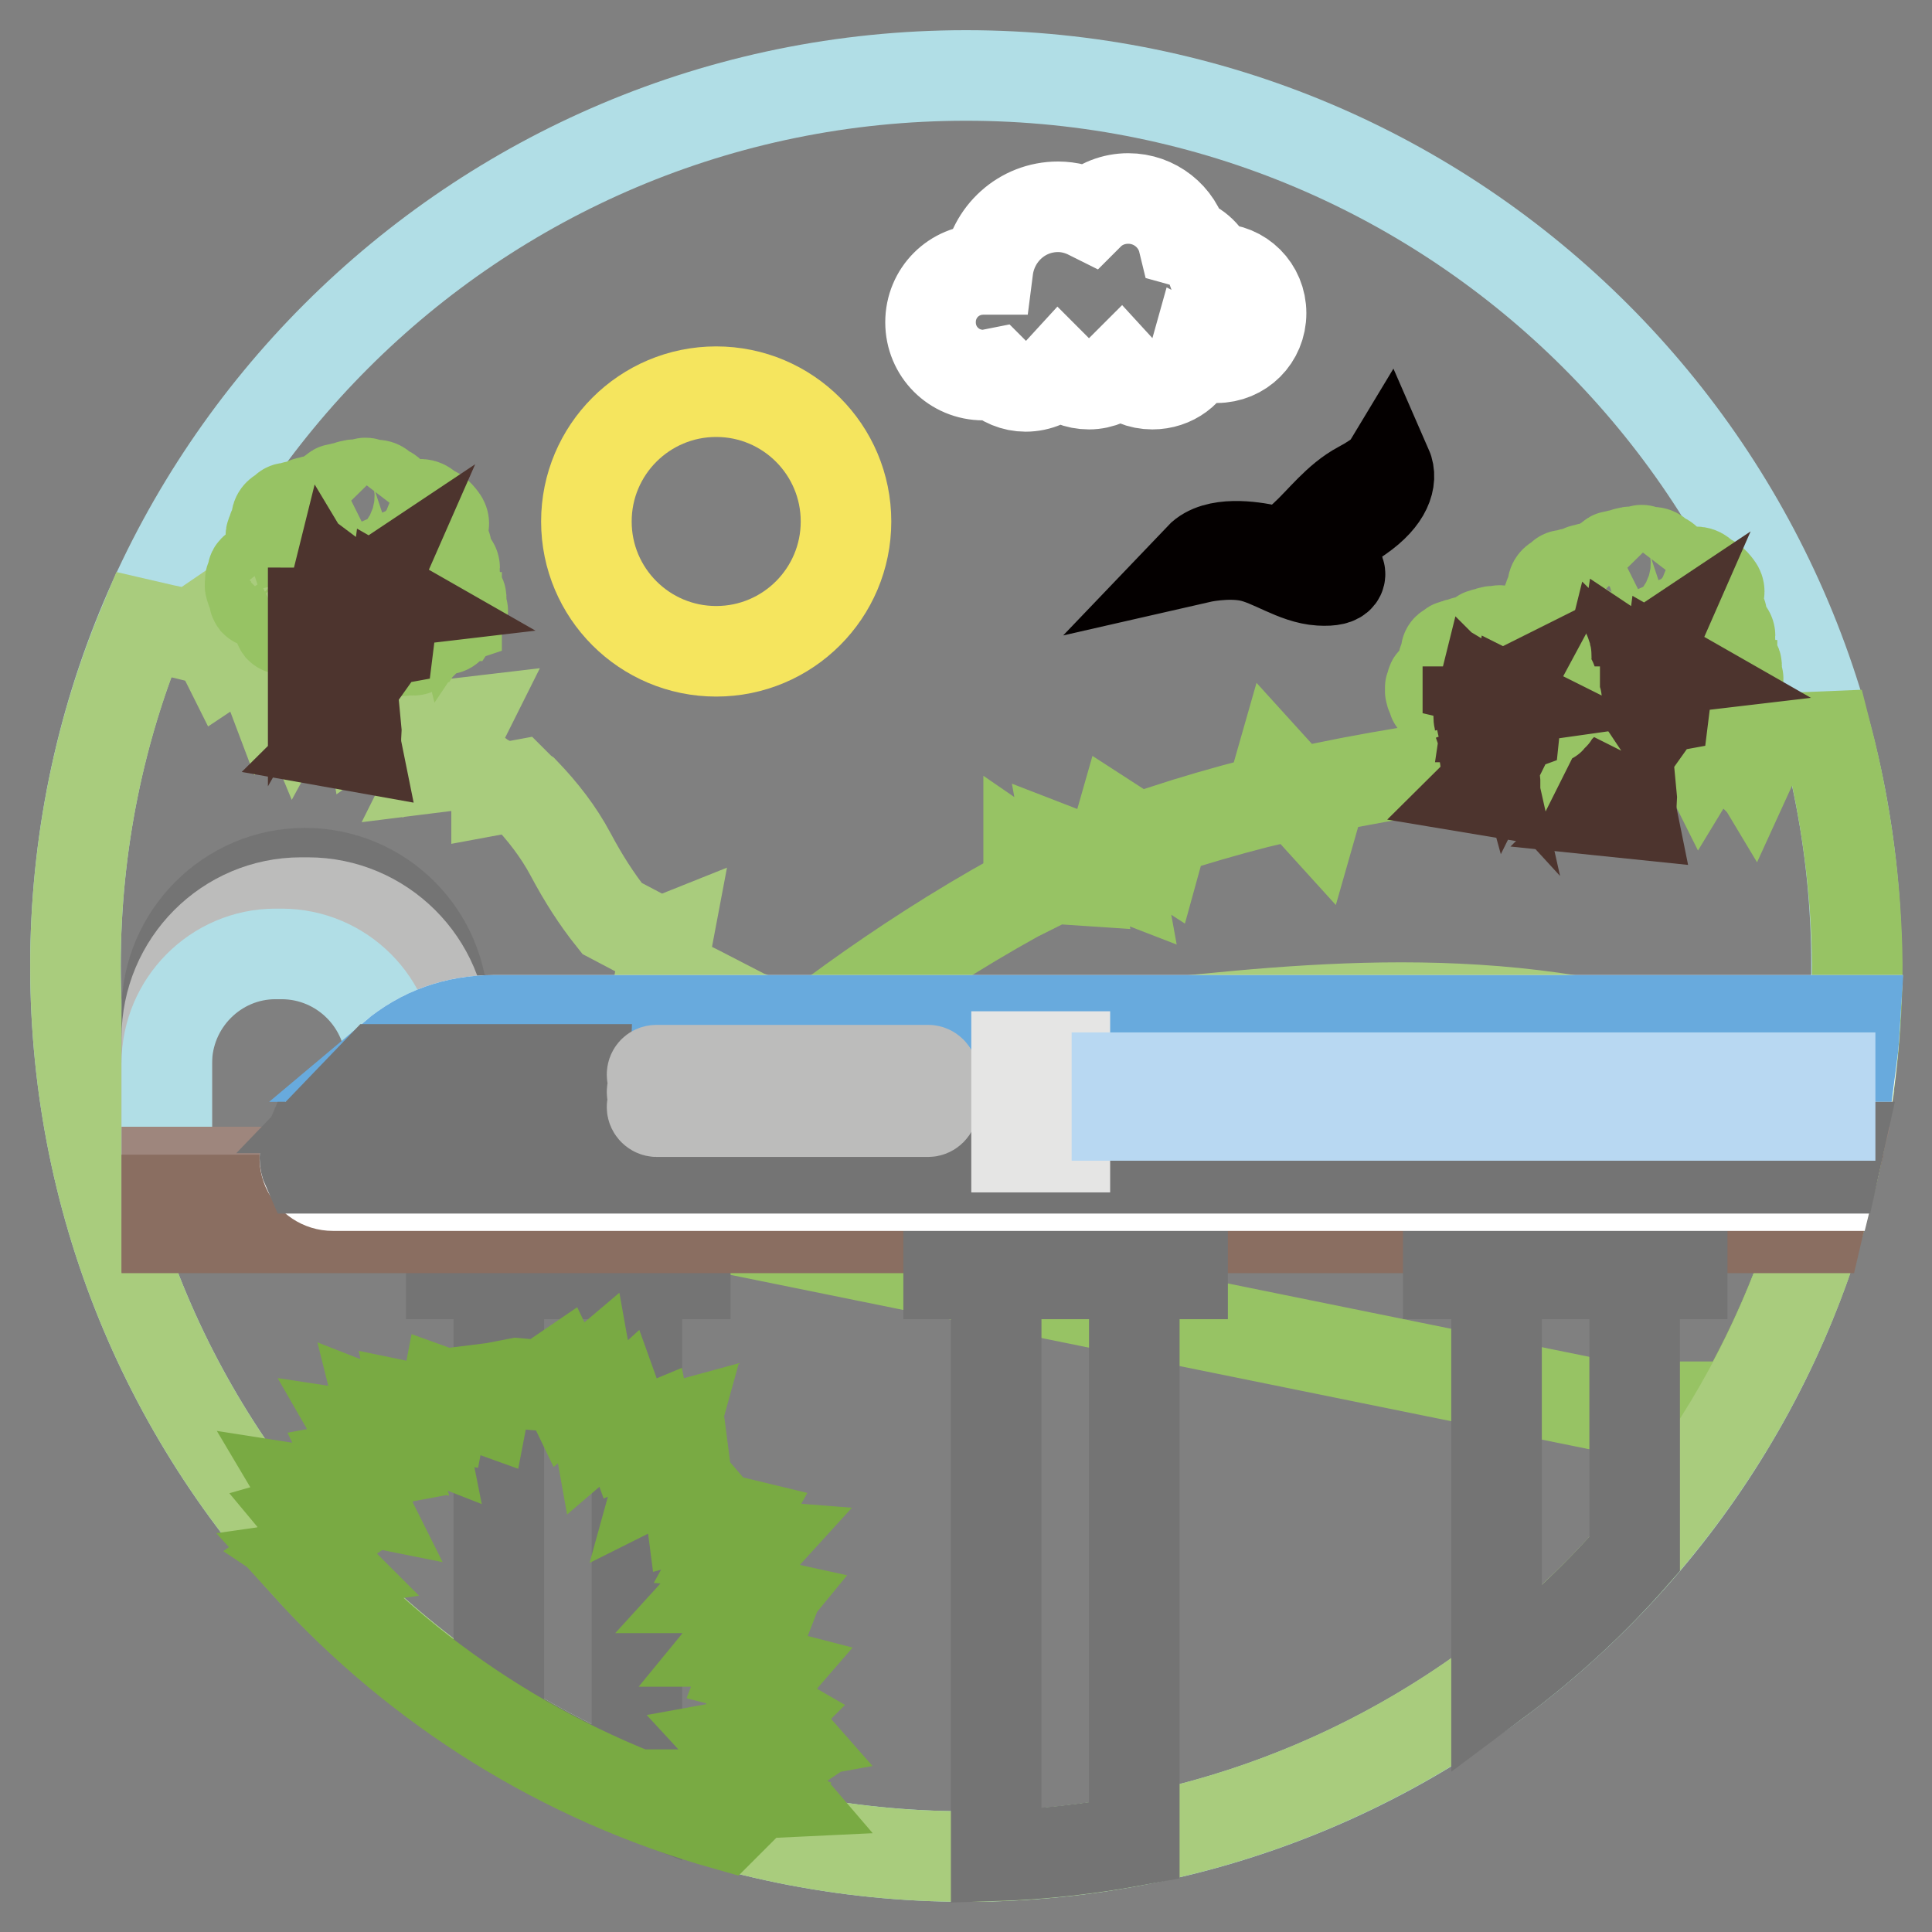
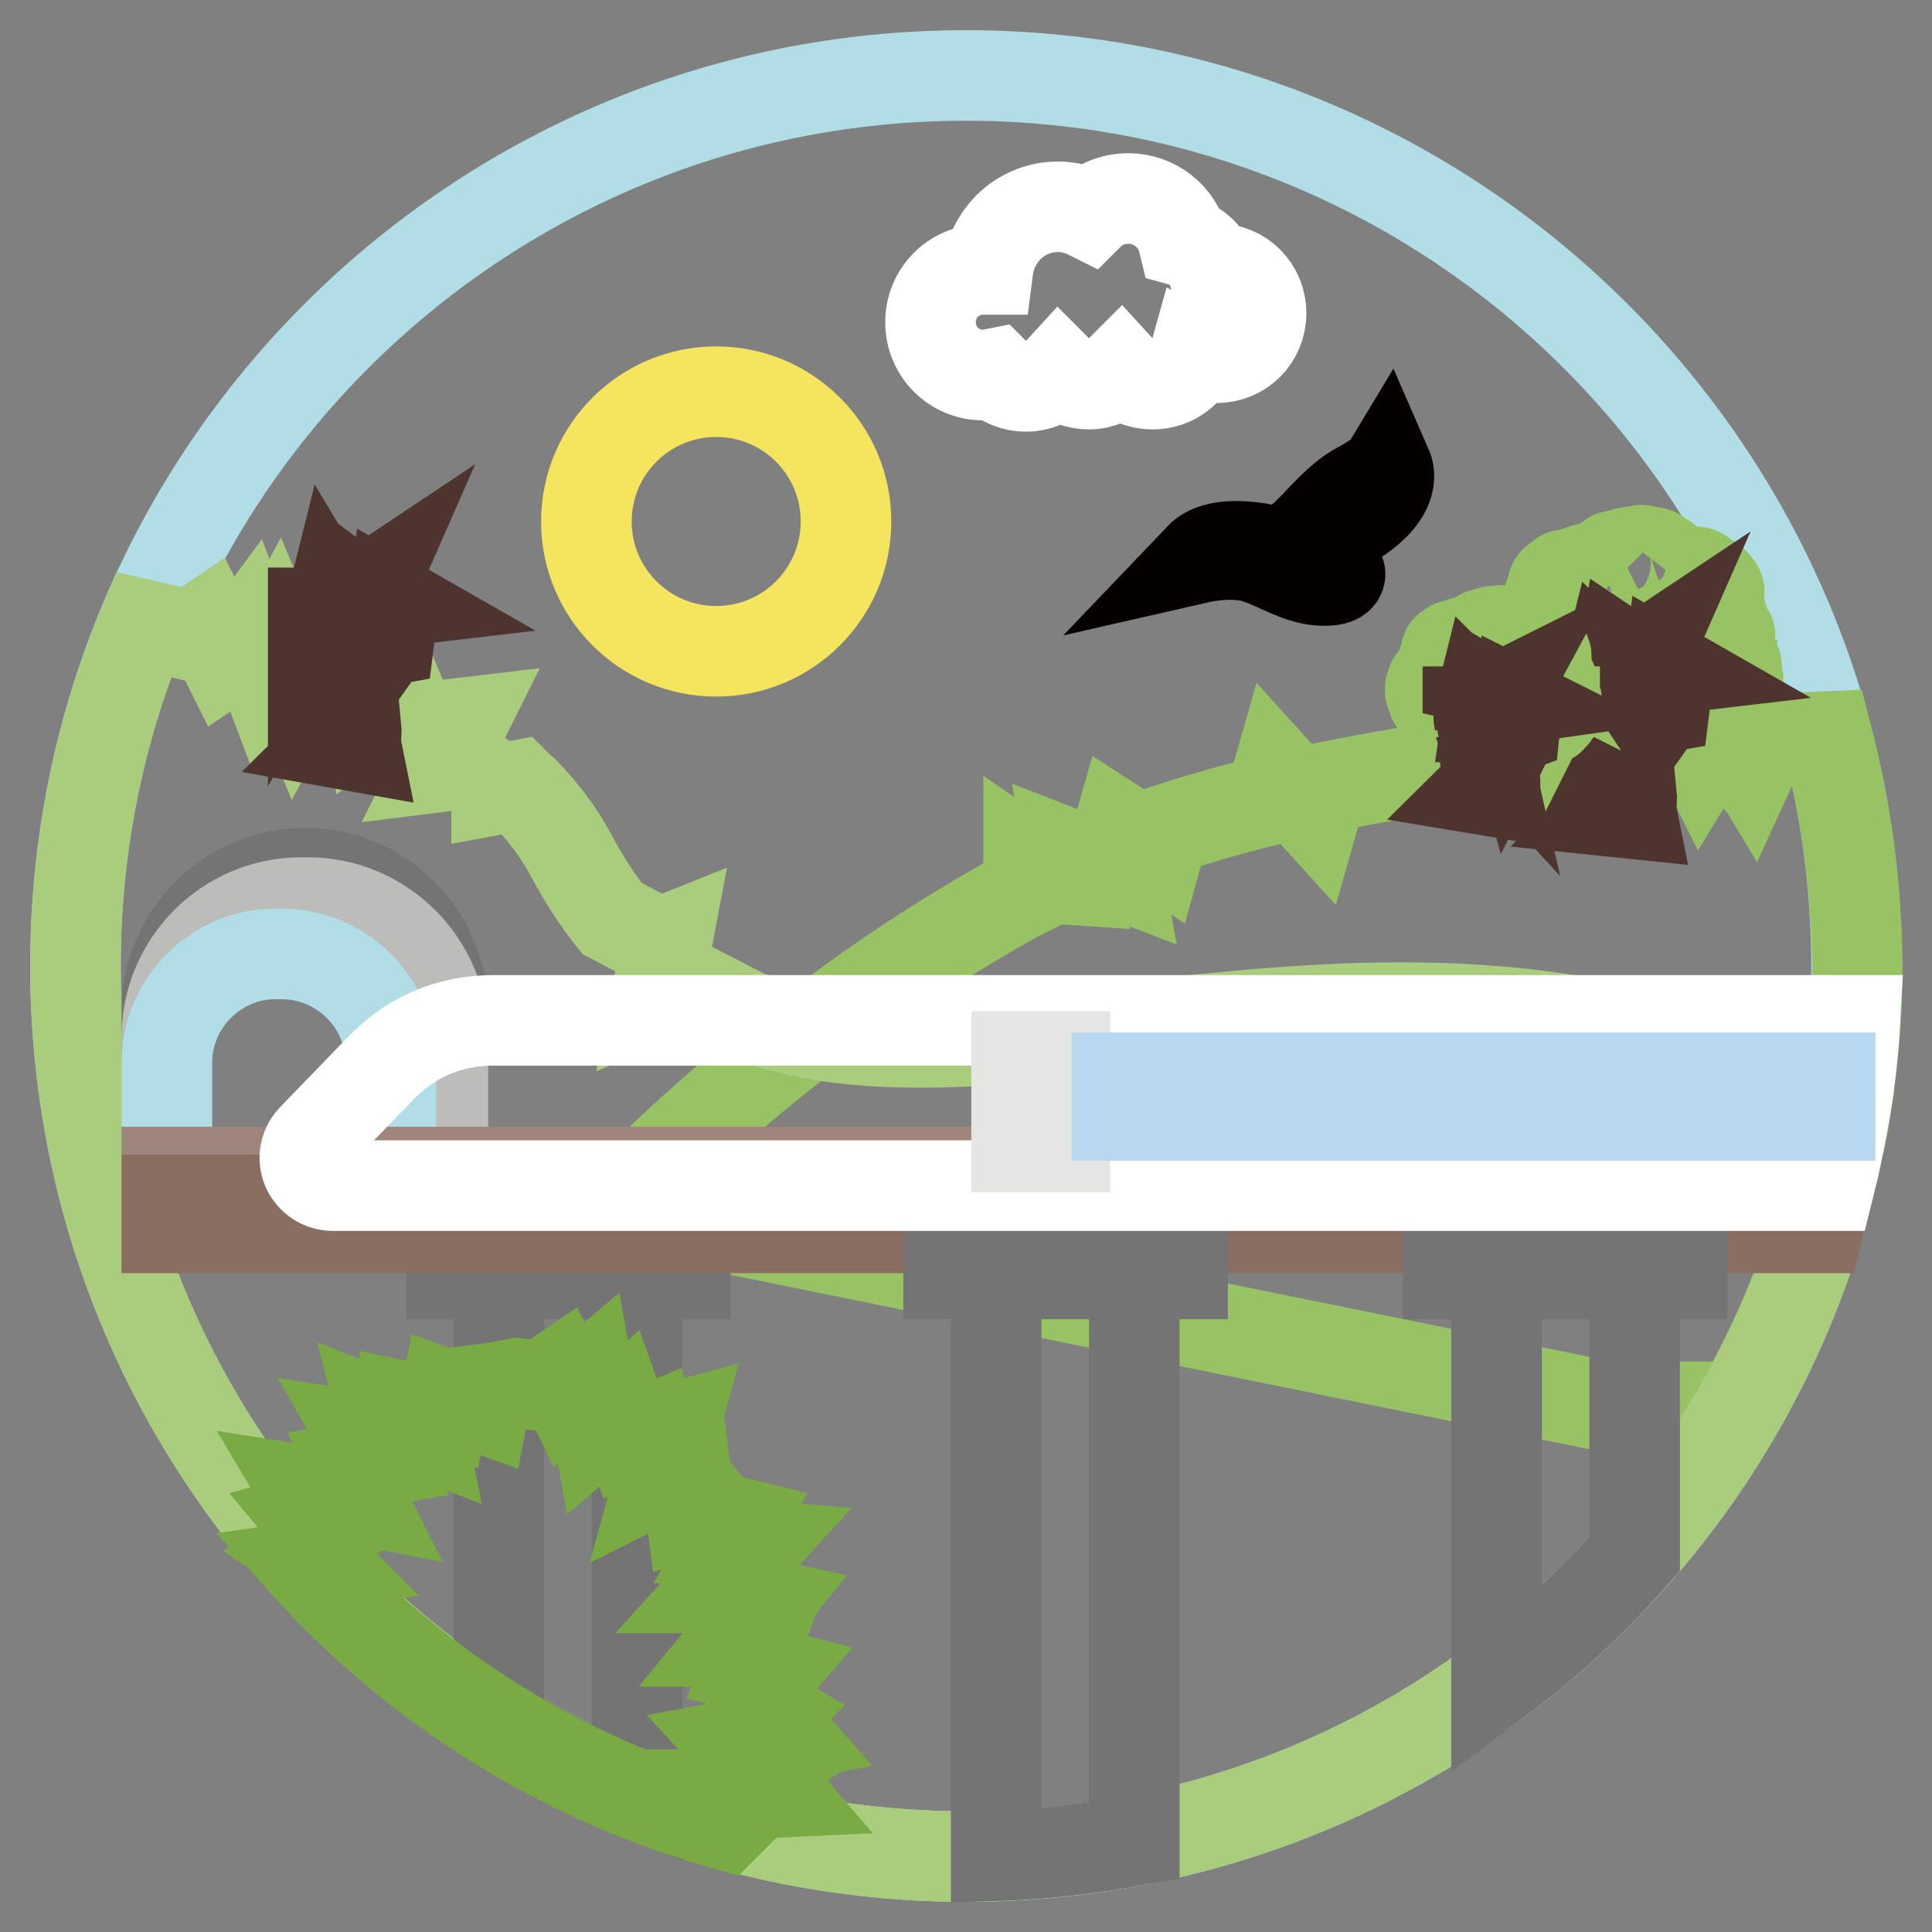
<svg xmlns="http://www.w3.org/2000/svg" version="1.1" x="0px" y="0px" viewBox="0 0 256 256" enable-background="new 0 0 256 256" xml:space="preserve">
  <rect x="0" y="0" width="256" height="256" fill="#808080" stroke="none" />
  <g>
    <path stroke-width="12" fill-opacity="0" stroke="#b1dee6" d="M128,10c65.2,0,118,52.8,118,118c0,65.2-52.8,118-118,118c-65.2,0-118-52.8-118-118C10,62.8,62.8,10,128,10 z" />
    <path stroke-width="12" fill-opacity="0" stroke="#f5e55e" d="M94.9,51.9c9.5,0,17.2,7.7,17.2,17.2c0,9.5-7.7,17.2-17.2,17.2c-9.5,0-17.2-7.7-17.2-17.2 C77.7,59.6,85.4,51.9,94.9,51.9z" />
    <path stroke-width="12" fill-opacity="0" stroke="#ffffff" d="M140.2,27.4c1.5,0,2.9,0.4,4.1,1c1.4-1.4,3.3-2.1,5.2-2.1c3.5,0,6.5,2.4,7.3,5.7c1.8,0.5,3.2,1.9,3.8,3.6 c0.2,0,0.4,0,0.6,0c3.3,0,5.9,2.6,5.9,5.9s-2.6,5.9-5.9,5.9c-1,0-2-0.3-2.8-0.7c-0.7,2.5-3,4.2-5.7,4.2c-1.6,0-3.1-0.6-4.2-1.8 c-1.1,1.1-2.6,1.8-4.2,1.8c-1.6,0-3-0.6-4-1.6c-1.1,1.2-2.7,1.9-4.4,1.9c-1.5,0-3-0.6-4.1-1.7c-0.5,0.1-1,0.2-1.5,0.2 c-3.9,0-7-3.1-7-7c0-3.9,3.1-7,7-7c0.2,0,0.4,0,0.6,0C131.5,31,135.4,27.4,140.2,27.4z" />
    <path stroke-width="12" fill-opacity="0" stroke="#040000" d="M159,73.9c0,0,3.5-0.8,6.5-0.2c3,0.6,6.1,3,9.4,3.2c3.3,0.2,2.6-1.1,2.6-1.1s-2.1,0.3-2.7-1.5 c-0.6-1.8,1.8-3.3,5.4-5.8c3.6-2.5,4.3-5,3.6-6.6c0,0-0.6,1-3.6,2.6c-3,1.6-5.1,4.5-7.4,6.6c-2.3,2.1-2.5,2.2-4.7,1.8 C165.9,72.4,161.1,71.7,159,73.9L159,73.9z" />
    <path stroke-width="12" fill-opacity="0" stroke="#97c364" d="M242.1,97.6c-2.3,0.1-5.2,0.2-8.4,0.3l-1.6,3.5l-1.5-2.5l-0.3-0.5l-1.2-2l-1-1.7l-0.7,3l-0.2-0.2l-1.7,2.8 l-0.1-0.2l-2.3-5.9l0-0.1l0,0l-0.1,1.4l-0.6,2.8l-5.1-2.5l0,0.1l-0.8,0.3l-0.7,2.8l-5.1-2.8l-0.3,1.3l-0.1,0.1l-0.5,0.2l-0.1,0 l-5.3,2.1c-9.4,1-19.4,2.5-29.2,4.5l-1,3.5l-4.9-5.4l-1,3.5l-1.7,0.4c-4.3,1.1-8.4,2.3-12.4,3.6l-0.8,2.9l-5.1-3.3l-0.8,2.8 l0.6,3.3l-6.2-2.4l0.6,3.3l-3-0.2l-3.2-2.2l0,3.8l-1.4,0.7l-0.2,0.1c-31.8,17.6-53.2,40.9-53.2,40.9l131.5,26.7h17.5 c9.9-17.3,15.6-37.3,15.6-58.6C246,117.5,244.6,107.3,242.1,97.6z" />
    <path stroke-width="12" fill-opacity="0" stroke="#a9cc7d" d="M19,82.8c1.7,0.4,3.6,0.8,5.5,1.2l0.8,0.2l2.2-1.5l2.4,4.8l0.9-0.6l2.2-3l1.7,4.5l1.8-3.3l2.9,7l1.8-3.3 l3.9,1.4l2.7-1.9l1.1,6.5l0.7-0.5l1.3,0.3l2.3-2.1l2.4,5.7l2.3-2.1l1.6-0.1l1.7-0.2l-2.9,5.8l3.2-0.4l2.4,1.8l0.5,0.3l0.4,0.2 l0.2,0.1l0.3,0.2l0.1,0.1l0.2,0.3l0.2,0.2v0.2l2.7-0.5l0,0l0.4,0.4l0.3,0.3l0.3,0.2c2.4,2.5,4.5,5.2,6.1,8.2c1.7,3.2,3.5,6,5.5,8.5 l5.7,3l0.6,0.3l1-0.4l-1.4,7.4l3.5-1.5l0.5,0.3l0.2,0.1l0.2,0.1L92,131l0.4,0.2l6.4,3.3c35.1,13.6,90.3-17.7,145.6,13.2 C235,203.4,186.5,246,128,246c-65.2,0-118-52.8-118-118C10,112,13.2,96.7,19,82.8z" />
    <path stroke-width="12" fill-opacity="0" stroke="#747474" d="M40.4,115.7c10.1,0,18.3,8.2,18.3,18.3v21.3H22.1V134C22.1,124,30.3,115.7,40.4,115.7z" />
    <path stroke-width="12" fill-opacity="0" stroke="#bcbcbb" d="M39.9,119.6h0.9c9.8,0,17.9,8,17.9,17.9v17.9H22.1v-17.9C22.1,127.6,30.1,119.6,39.9,119.6z" />
    <path stroke-width="12" fill-opacity="0" stroke="#b1dee6" d="M36.5,126.4h0.8c8,0,14.5,6.5,14.5,14.5v14.5H22.1v-14.5C22.1,132.9,28.6,126.4,36.5,126.4z" />
    <path stroke-width="12" fill-opacity="0" stroke="#747474" d="M59.8,162.6h31v6.2h-31V162.6z" />
    <path stroke-width="12" fill-opacity="0" stroke="#747474" d="M84.4,237.7v-68.9H66.1v59.7C71.9,232.1,78.1,235.2,84.4,237.7L84.4,237.7z" />
    <path stroke-width="12" fill-opacity="0" stroke="#9e867d" d="M22.1,155.3h220.7c-0.6,2.5-1.2,4.9-2,7.3H22.1V155.3z" />
    <path stroke-width="12" fill-opacity="0" stroke="#8a6e61" d="M22.1,159h219.8c-0.3,1.2-0.7,2.4-1,3.7H22.1V159z" />
    <path stroke-width="12" fill-opacity="0" stroke="#747474" d="M125.7,162.6h31v6.2h-31V162.6z" />
    <path stroke-width="12" fill-opacity="0" stroke="#747474" d="M150.3,243.9v-75.1H132v77.1C138.2,245.7,144.3,245,150.3,243.9L150.3,243.9z M191.9,162.6h31v6.2h-31 V162.6z M216.6,205.9v-37.1h-18.3v54C205,217.8,211.1,212.2,216.6,205.9L216.6,205.9z" />
    <path stroke-width="12" fill-opacity="0" stroke="#ffffff" d="M65.5,135.2h180.3c-0.4,7.4-1.6,14.7-3.4,21.9H44.1c-1.5,0-2.8-0.9-3.4-2.2c-0.6-1.4-0.3-2.9,0.7-4l8.9-9.2 C54.4,137.4,59.5,135.2,65.5,135.2z" />
-     <path stroke-width="12" fill-opacity="0" stroke="#68aadd" d="M245.4,140H52.1c3.8-3.2,8.3-4.8,13.4-4.8h180.3C245.7,136.8,245.6,138.5,245.4,140z" />
-     <path stroke-width="12" fill-opacity="0" stroke="#747474" d="M40.7,152h202.9c-0.2,0.9-0.4,1.9-0.6,2.8H40.7C40.3,153.9,40.3,152.9,40.7,152z M50.3,141.7h17.3l-3.5,5.1 H45.4L50.3,141.7z M77.5,141.7h-8.4l-3.5,5.1h11.7L77.5,141.7z" />
-     <path stroke-width="12" fill-opacity="0" stroke="#bcbcbb" d="M87,141.8H123c0.3,0,0.6,0.3,0.6,0.6v0c0,0.3-0.3,0.6-0.6,0.6H87c-0.3,0-0.6-0.3-0.6-0.6v0 C86.4,142.1,86.6,141.8,87,141.8z M87,144.1H123c0.3,0,0.6,0.3,0.6,0.6c0,0.3-0.3,0.6-0.6,0.6H87c-0.3,0-0.6-0.3-0.6-0.6 C86.4,144.3,86.6,144.1,87,144.1z M87,146.1H123c0.3,0,0.6,0.3,0.6,0.6v0c0,0.3-0.3,0.6-0.6,0.6H87c-0.3,0-0.6-0.3-0.6-0.6v0 C86.4,146.4,86.6,146.1,87,146.1z" />
    <path stroke-width="12" fill-opacity="0" stroke="#e5e5e4" d="M134.7,140h6.4v12h-6.4V140z" />
    <path stroke-width="12" fill-opacity="0" stroke="#b8d8f2" d="M148,142.8h9.5v5H148V142.8L148,142.8z M160.1,142.8h9.5v5h-9.5V142.8L160.1,142.8z M172.3,142.8h9.5v5 h-9.5V142.8z M184.4,142.8h9.5v5h-9.5V142.8z M196.6,142.8h9.5v5h-9.5V142.8z M208.7,142.8h9.5v5h-9.5V142.8L208.7,142.8z  M220.9,142.8h9.5v5h-9.5V142.8z M233,142.8h9.5v5H233V142.8L233,142.8z" />
    <path stroke-width="12" fill-opacity="0" stroke="#97c364" d="M225.4,91.9c0,0.2-0.1,0.3-0.2,0.4c0.3-0.3,0.5,0.1,0.5,0.1c0.5,0.1,0,0.4,0,0.4c-0.2,0.1-0.3-0.1-0.3-0.1 c-0.4,0.2-0.2,0.3-0.2,0.3c0.3-0.1,0.1,0.2,0.1,0.2l-0.2,0l-0.2,0.1l0,0.1l0.2,0l0,0.1l-0.2,0.1l0.1,0.2c0.2,0.3-0.6,0.5-0.6,0.5 c-0.1,1-1.1,0.6-1.3,0.5c-0.2,0.1-0.3,0.1-0.5,0.2c-0.5,0.1-0.9,0-1.3-0.3c-0.3,0.1-0.6,0-0.6,0c-0.3,0-0.2-0.4-0.2-0.4 c-0.3,0.5-0.6,0.1-0.6,0.1c-0.3-0.4,0.1-0.6,0.1-0.6c-0.2-0.2,0.1-0.4,0.1-0.4c-0.5-0.1-0.6-0.4-0.7-0.5c-0.2-0.1-0.3-0.1-0.5-0.2 c-0.4,0.2-0.9,0.3-1.3,0.4c-1.1,0.2-2.3-0.1-3.2-0.8c-0.7,0.1-1.4-0.1-1.4-0.1c-0.8,0.1-0.5-1.1-0.5-1.1c-0.4,0.9-1,0.6-1.3,0.4 c0.1,0.3-0.6,0.4-0.6,0.4c-0.1,1-1.1,0.6-1.3,0.5c-0.2,0.1-0.4,0.1-0.5,0.2c-0.5,0.1-0.9,0-1.3-0.3c-0.3,0.1-0.6,0-0.6,0 c-0.3,0-0.2-0.4-0.2-0.4c-0.2,0.5-0.6,0.1-0.6,0.1c-0.3-0.4,0.1-0.6,0.1-0.6c-0.2-0.2,0.1-0.4,0.1-0.4c-0.8-0.1-0.7-0.7-0.7-0.7 c-0.4-0.5,0-0.9,0-0.9c0,0-0.1-0.1-0.1-0.1c-0.4,0-0.9-0.1-1.2-0.3c-0.3,0.1-0.6,0-0.6,0c-0.3,0-0.2-0.4-0.2-0.4 c-0.2,0.5-0.6,0.1-0.6,0.1c-0.4-0.4,0.1-0.6,0.1-0.6c-0.2-0.2,0.1-0.4,0.1-0.4c-0.8-0.1-0.7-0.7-0.7-0.7c-0.4-0.5,0-0.9,0-0.9 c-0.3-0.3,0-0.5,0-0.5c-0.1-0.3,0.3-0.3,0.3-0.3c-0.4-0.8,0.3-0.9,0.3-0.9c0.1-0.4,0.5-0.2,0.5-0.2c0.2-0.5,0.8-0.1,0.8-0.1 c-0.2-0.4,0.4-0.4,0.4-0.4c0.1-0.1,0.2-0.1,0.3,0c0-0.1,0-0.1,0-0.1c-0.4-0.5,0-0.9,0-0.9c-0.3-0.3,0-0.5,0-0.5 c0-0.1,0-0.2,0.1-0.3c-0.4-0.8,0.2-1.5,0.2-1.5c-0.7-0.5,0-1.1,0-1.1c-0.2-0.7,0.7-0.6,0.7-0.6c-0.9-1.8,0.7-2,0.7-2 c0.3-0.9,1-0.3,1-0.3c0.4-0.9,1.7-0.2,1.7-0.2c-0.4-0.8,0.8-0.8,0.8-0.8c0.8-0.5,1.4,0.5,1.4,0.5c0.5-0.6,0.9-0.9,1.2-0.9 c-0.3-0.9,0.6-1,0.6-1c0.2-0.6,0.7-0.2,0.7-0.2c0.3-0.6,1.1-0.1,1.1-0.1c-0.3-0.5,0.6-0.5,0.6-0.5c0.5-0.3,0.9,0.3,0.9,0.3 c1-1.3,1.4-0.1,1.4-0.1c1.6-0.8,1.9,0.7,1.9,0.7c0.3-0.4,0.8,0,1.2,0.6c0.3,0.4,0.1,0.8-0.1,1c0.3,0.2,0.5,0.5,0.5,0.5 c1.3-1.7,1.9-0.1,1.9-0.1c2.2-1.1,2.5,0.9,2.5,0.9c0.4-0.6,1,0,1.6,0.8c0.6,0.8-0.3,1.5-0.3,1.5c0.6,0.5-0.3,0.9-0.3,0.9 c0.5,0.5,0,0.9-0.1,1c0.6-0.5,0.9,0.1,0.9,0.1c0.8,0.1,0,0.8,0,0.8c-0.3,0.1-0.5-0.2-0.5-0.2c-0.4,0.2-0.5,0.4-0.5,0.5 c1.1-0.2,1.2,0.8,1.2,0.8c0.3-0.4,0.7,0,1.1,0.6c0.4,0.6-0.2,1-0.2,1c0.4,0.4-0.2,0.6-0.2,0.6c0.3,0.3,0,0.6-0.1,0.7 c0.4-0.3,0.6,0.1,0.6,0.1c0.6,0.1,0,0.6,0,0.6c-0.2,0.1-0.3-0.1-0.3-0.1c-0.2,0.1-0.2,0.1-0.3,0.2c0.4,0.2,0.5,0.6,0.5,0.6 c0.2-0.3,0.6,0,0.9,0.4c0.3,0.4-0.1,0.8-0.1,0.8c0.3,0.3-0.2,0.5-0.2,0.5c0.3,0.2,0,0.5-0.1,0.5c0.3-0.3,0.5,0.1,0.5,0.1 c0.5,0.1,0,0.4,0,0.4c-0.2,0.1-0.3-0.1-0.3-0.1c-0.4,0.2-0.2,0.3-0.2,0.3c0.3-0.1,0.1,0.2,0.1,0.2l-0.2,0l-0.2,0.1l0,0.1l0.2,0 l0,0.1l-0.2,0.1l0.1,0.2c0.2,0.3-0.6,0.5-0.6,0.5c-0.1,1-1.1,0.6-1.3,0.5c-0.2,0.1-0.4,0.1-0.5,0.2c-0.5,0.1-0.9,0-1.3-0.3 L225.4,91.9L225.4,91.9z" />
    <path stroke-width="12" fill-opacity="0" stroke="#4d342e" d="M216.2,107.8c0,0-0.1-0.5,0-2.1l-0.5-5.3c0,0-0.1-1.9,0.2-2.5c0,0,3.8-3.7,4.6-3.9c0,0,0.6-4.9,1.3-5 l-0.7-0.4c0,0-0.6,4.6-1.1,5.3c0,0-1.8-6.6-1.5-7.3l-0.3,0.2c0,0,0.8,6.6,0.7,7.1l-1.1,1.2c0,0-0.4,1.2-0.6,0.6 c0,0-2.2-1.3-1.1-8.2l-0.9-0.6l-0.7,4.6c0,0,0.5,0,0.3,1.2c0,0,0.9,2.8,0.7,3c0,0-0.2,1.3-0.8,0.9l-1.2-2.8c0,0-1-4.1-0.3-4.7 l-0.3-0.3c0,0-0.5,2-0.1,3.5c0,0-1.8-2-2.4-2l0,0.4c0,0,0.4-0.7,2.3,2.1c0,0,1.3,3.7,1.4,4.4c0,0-0.2,2.2-0.1,2.6 c0,0,1.1,5.9-0.7,7.7L216.2,107.8L216.2,107.8z" />
-     <path stroke-width="12" fill-opacity="0" stroke="#97c364" d="M56.4,83.1c0,0.2-0.1,0.3-0.2,0.4c0.3-0.3,0.5,0.1,0.5,0.1c0.5,0.1,0,0.4,0,0.4c-0.2,0.1-0.3-0.1-0.3-0.1 c-0.4,0.2-0.2,0.3-0.2,0.3c0.3-0.1,0.1,0.2,0.1,0.2l-0.2,0l-0.2,0.1l0,0.1l0.2,0l0,0.1l-0.2,0.1l0.1,0.2c0.2,0.3-0.6,0.5-0.6,0.5 c-0.1,1-1.1,0.6-1.3,0.5c-0.2,0.1-0.3,0.1-0.5,0.2c-0.5,0.1-0.9,0-1.3-0.3c-0.3,0.1-0.6,0-0.6,0c-0.3,0-0.2-0.4-0.2-0.4 c-0.3,0.5-0.6,0.1-0.6,0.1c-0.3-0.4,0.1-0.6,0.1-0.6c-0.2-0.2,0.1-0.4,0.1-0.4c-0.5-0.1-0.6-0.4-0.7-0.5c-0.2-0.1-0.3-0.1-0.5-0.2 c-0.4,0.2-0.9,0.3-1.3,0.4c-1.1,0.2-2.3-0.1-3.2-0.8c-0.7,0.1-1.4-0.1-1.4-0.1c-0.8,0.1-0.5-1.1-0.5-1.1c-0.4,0.9-1,0.6-1.3,0.4 c0.1,0.3-0.6,0.4-0.6,0.4c-0.1,1-1.1,0.6-1.3,0.5c-0.2,0.1-0.4,0.1-0.5,0.2c-0.5,0.1-0.9-0.1-1.3-0.3c-0.3,0.1-0.6,0-0.6,0 c-0.3,0-0.2-0.4-0.2-0.4c-0.2,0.5-0.6,0.1-0.6,0.1c-0.3-0.4,0.1-0.6,0.1-0.6C37,82.2,37.2,82,37.2,82c-0.8-0.1-0.7-0.7-0.7-0.7 c-0.4-0.5,0-0.9,0-0.9c0,0-0.1-0.1-0.1-0.1c-0.4,0-0.9-0.1-1.2-0.3c-0.3,0.1-0.6,0-0.6,0c-0.3,0-0.2-0.4-0.2-0.4 c-0.2,0.5-0.6,0.1-0.6,0.1c-0.3-0.4,0.1-0.6,0.1-0.6c-0.2-0.2,0.1-0.4,0.1-0.4c-0.8-0.1-0.7-0.7-0.7-0.7c-0.4-0.5,0-0.9,0-0.9 c-0.3-0.3,0-0.5,0-0.5c-0.1-0.3,0.3-0.3,0.3-0.3c-0.4-0.8,0.3-0.9,0.3-0.9c0.1-0.4,0.5-0.2,0.5-0.2c0.2-0.5,0.8-0.1,0.8-0.1 c-0.2-0.4,0.4-0.4,0.4-0.4c0.1-0.1,0.2-0.1,0.3,0c0-0.1,0-0.1,0-0.1c-0.4-0.5,0-0.9,0-0.9c-0.3-0.3,0-0.5,0-0.5 c0-0.1,0-0.2,0.1-0.3c-0.3-0.8,0.2-1.4,0.2-1.4c-0.7-0.5,0-1.1,0-1.1c-0.2-0.7,0.7-0.6,0.7-0.6c-0.9-1.8,0.7-2,0.7-2 c0.3-0.9,1-0.3,1-0.3c0.4-0.9,1.7-0.2,1.7-0.2c-0.4-0.8,0.8-0.8,0.8-0.8c0.8-0.5,1.4,0.5,1.4,0.5c0.5-0.6,0.9-0.9,1.2-0.9 c-0.3-0.9,0.6-1,0.6-1c0.2-0.6,0.7-0.2,0.7-0.2c0.3-0.6,1.1-0.1,1.1-0.1c-0.3-0.5,0.6-0.5,0.6-0.5c0.5-0.3,0.9,0.3,0.9,0.3 c1-1.3,1.4-0.1,1.4-0.1c1.6-0.8,1.9,0.7,1.9,0.7c0.3-0.4,0.8,0,1.2,0.6c0.3,0.4,0.1,0.8-0.1,1c0.3,0.2,0.5,0.5,0.5,0.5 c1.3-1.7,1.9-0.1,1.9-0.1C56.6,66,57,68,57,68c0.4-0.6,1,0,1.6,0.8c0.6,0.8-0.3,1.5-0.3,1.5c0.6,0.5-0.3,0.9-0.3,0.9 c0.5,0.5,0,0.9-0.1,1c0.6-0.5,0.9,0.1,0.9,0.1c0.8,0.1,0,0.8,0,0.8c-0.3,0.1-0.5-0.2-0.5-0.2c-0.4,0.2-0.5,0.4-0.5,0.5 c1.1-0.2,1.2,0.8,1.2,0.8c0.3-0.4,0.7,0,1.1,0.6c0.4,0.6-0.2,1-0.2,1c0.4,0.4-0.2,0.6-0.2,0.6c0.3,0.3,0,0.6-0.1,0.7 c0.4-0.3,0.6,0.1,0.6,0.1c0.6,0.1,0,0.6,0,0.6c-0.2,0.1-0.3-0.1-0.3-0.1c-0.2,0.1-0.2,0.1-0.3,0.2c0.4,0.2,0.5,0.6,0.5,0.6 c0.2-0.3,0.6,0,0.9,0.4c0.3,0.4-0.1,0.8-0.1,0.8c0.3,0.3-0.2,0.5-0.2,0.5c0.3,0.2,0,0.5-0.1,0.5c0.3-0.3,0.5,0.1,0.5,0.1 c0.5,0.1,0,0.4,0,0.4c-0.2,0.1-0.3-0.1-0.3-0.1c-0.4,0.2-0.2,0.3-0.2,0.3c0.3-0.1,0.1,0.2,0.1,0.2l-0.2,0l-0.2,0.1l0,0.1l0.2,0 l0,0.1L60.2,82l0.1,0.2c0.2,0.3-0.6,0.5-0.6,0.5c-0.1,1-1.1,0.6-1.3,0.5c-0.6,0.3-1.3,0.2-1.8-0.2L56.4,83.1L56.4,83.1z" />
    <path stroke-width="12" fill-opacity="0" stroke="#4d342e" d="M47.2,98.9c0,0-0.1-0.5,0-2.1l-0.5-5.3c0,0-0.1-1.9,0.2-2.5c0,0,3.8-3.7,4.6-3.9c0,0,0.6-4.9,1.3-5 l-0.7-0.4c0,0-0.6,4.6-1.1,5.3c0,0-1.8-6.6-1.5-7.3l-0.3,0.2c0,0,0.8,6.6,0.7,7.1l-1.1,1.2c0,0-0.4,1.2-0.6,0.6 c0,0-2.2-1.3-1.1-8.2L46.3,78l-0.7,4.6c0,0,0.5,0,0.3,1.2c0,0,0.9,2.8,0.7,3c0,0-0.2,1.3-0.8,0.9l-1.2-2.8c0,0-1-4.1-0.3-4.7 L44,79.7c0,0-0.5,2-0.1,3.5c0,0-1.8-2-2.4-2l0,0.4c0,0,0.4-0.7,2.3,2.1c0,0,1.3,3.7,1.4,4.4c0,0-0.2,2.2-0.1,2.6 c0,0,1.1,5.9-0.7,7.7L47.2,98.9z" />
    <path stroke-width="12" fill-opacity="0" stroke="#97c364" d="M203.7,95.4c0,0.1-0.1,0.2-0.1,0.2c0.2-0.2,0.3,0,0.3,0c0.3,0,0,0.3,0,0.3c-0.1,0-0.2-0.1-0.2-0.1 c-0.2,0.1-0.1,0.2-0.1,0.2c0.2,0,0.1,0.1,0.1,0.1l-0.1,0l-0.1,0.1l0,0l0.1,0l0,0.1l-0.1,0.1l0,0.1c0.1,0.2-0.3,0.3-0.3,0.3 c-0.1,0.6-0.6,0.4-0.8,0.3c-0.4,0.2-0.8,0.1-1.1-0.1c-0.1,0-0.2,0-0.3,0c-0.2,0-0.1-0.3-0.1-0.3c-0.2,0.3-0.4,0-0.4,0 c-0.2-0.2,0-0.4,0-0.4c-0.1-0.1,0-0.2,0-0.2c-0.3-0.1-0.4-0.2-0.4-0.3c-0.1,0-0.2-0.1-0.3-0.1c-0.3,0.1-0.5,0.2-0.8,0.2 c-0.7,0.1-1.4-0.1-1.9-0.5c-0.4,0.1-0.9,0-0.9,0c-0.5,0-0.3-0.6-0.3-0.6c-0.3,0.5-0.6,0.4-0.8,0.2c0,0.2-0.4,0.2-0.4,0.2 c-0.1,0.6-0.6,0.4-0.8,0.3c-0.1,0-0.2,0.1-0.3,0.1c-0.3,0-0.5,0-0.8-0.2c-0.1,0-0.2,0-0.3,0c-0.2,0-0.1-0.3-0.1-0.3 c-0.1,0.3-0.4,0-0.4,0c-0.2-0.2,0-0.4,0-0.4c-0.1-0.1,0-0.3,0-0.3c-0.5-0.1-0.4-0.4-0.4-0.4c-0.2-0.3,0-0.5,0-0.5c0,0,0,0-0.1-0.1 c-0.3,0-0.5,0-0.7-0.2c-0.1,0-0.2,0-0.3,0c-0.2,0-0.1-0.3-0.1-0.3c-0.2,0.3-0.4,0-0.4,0c-0.2-0.2,0-0.4,0-0.4c-0.1-0.1,0-0.3,0-0.3 c-0.5-0.1-0.4-0.4-0.4-0.4c-0.2-0.3,0-0.5,0-0.5c-0.2-0.2,0-0.3,0-0.3c-0.1-0.2,0.2-0.2,0.2-0.2c-0.3-0.5,0.2-0.6,0.2-0.6 c0.1-0.2,0.3-0.1,0.3-0.1c0.1-0.3,0.5-0.1,0.5-0.1c-0.1-0.2,0.2-0.2,0.2-0.2c0.1,0,0.1,0,0.2,0c0,0,0,0,0,0c-0.2-0.3,0-0.5,0-0.5 c-0.2-0.2,0-0.3,0-0.3c0-0.1,0-0.1,0.1-0.1c-0.2-0.5,0.1-0.9,0.1-0.9c-0.4-0.3,0-0.6,0-0.6c-0.1-0.4,0.4-0.4,0.4-0.4 c-0.6-1.1,0.4-1.2,0.4-1.2c0.2-0.5,0.6-0.2,0.6-0.2c0.2-0.6,1-0.1,1-0.1c-0.2-0.5,0.5-0.5,0.5-0.5c0.5-0.3,0.8,0.3,0.8,0.3 c0.3-0.4,0.5-0.5,0.7-0.5c-0.2-0.5,0.4-0.6,0.4-0.6c0.1-0.3,0.4-0.1,0.4-0.1c0.1-0.4,0.7-0.1,0.7-0.1c-0.2-0.3,0.3-0.3,0.3-0.3 c0.3-0.2,0.6,0.2,0.6,0.2c0.6-0.8,0.9,0,0.9,0c1-0.5,1.1,0.4,1.1,0.4c0.2-0.3,0.5,0,0.7,0.4c0.2,0.2,0.1,0.5,0,0.6 c0.2,0.1,0.3,0.3,0.3,0.3c0.8-1,1.1-0.1,1.1-0.1c1.3-0.6,1.5,0.6,1.5,0.6c0.3-0.3,0.6,0,1,0.5c0.3,0.5-0.2,0.9-0.2,0.9 c0.4,0.3-0.2,0.5-0.2,0.5c0.3,0.3,0,0.6-0.1,0.6c0.3-0.3,0.5,0.1,0.5,0.1c0.5,0.1,0,0.5,0,0.5c-0.2,0.1-0.3-0.1-0.3-0.1 c-0.2,0.1-0.3,0.2-0.3,0.3c0.6-0.1,0.7,0.5,0.7,0.5c0.2-0.2,0.4,0,0.7,0.3c0.2,0.3-0.1,0.6-0.1,0.6c0.2,0.2-0.1,0.4-0.1,0.4 c0.2,0.2,0,0.4,0,0.4c0.2-0.2,0.4,0,0.4,0c0.3,0.1,0,0.3,0,0.3c-0.1,0-0.2-0.1-0.2-0.1c-0.1,0-0.1,0.1-0.2,0.1 c0.2,0.1,0.3,0.4,0.3,0.4c0.1-0.2,0.3,0,0.5,0.3c0.2,0.3-0.1,0.5-0.1,0.5c0.2,0.2-0.1,0.3-0.1,0.3c0.2,0.1,0,0.3,0,0.3 c0.2-0.2,0.3,0,0.3,0c0.3,0,0,0.3,0,0.3c-0.1,0-0.2-0.1-0.2-0.1c-0.3,0.1-0.1,0.2-0.1,0.2c0.2,0,0.1,0.1,0.1,0.1l-0.1,0l-0.1,0.1 l0,0l0.1,0l0,0.1l-0.1,0.1l0,0.1c0.1,0.2-0.3,0.3-0.3,0.3c-0.1,0.6-0.6,0.4-0.8,0.3c-0.1,0-0.2,0.1-0.3,0.1 C204.2,95.6,204,95.6,203.7,95.4L203.7,95.4L203.7,95.4z" />
    <path stroke-width="12" fill-opacity="0" stroke="#4d342e" d="M198.1,104.9c0,0,0-0.3,0-1.3l-0.3-3.2c0,0,0-1.2,0.1-1.5c0,0,2.3-2.2,2.8-2.4c0,0,0.3-2.9,0.8-3l-0.4-0.2 c0,0-0.4,2.8-0.6,3.2c0,0-1.1-4-0.9-4.4l-0.2,0.1c0,0,0.5,4,0.4,4.2l-0.7,0.7c0,0-0.2,0.7-0.4,0.4c0,0-1.3-0.8-0.7-4.9l-0.5-0.3 l-0.4,2.7c0,0,0.3,0,0.2,0.7c0,0,0.5,1.7,0.4,1.8c0,0-0.1,0.8-0.5,0.6l-0.7-1.7c0,0-0.6-2.4-0.2-2.8l-0.2-0.2c0,0-0.3,1.2-0.1,2.1 c0,0-1.1-1.2-1.5-1.2l0,0.2c0,0,0.2-0.4,1.4,1.2c0,0,0.8,2.2,0.8,2.7c0,0-0.1,1.3,0,1.6c0,0,0.7,3.5-0.4,4.6L198.1,104.9 L198.1,104.9z" />
    <path stroke-width="12" fill-opacity="0" stroke="#79aa43" d="M68.5,183.3l3.4,0.3l2.2-1.5l1.3,2.7l2.6-2.2l1.2,6.7l0.7-0.6l2.2-2l1.4,3.9l2.4-1l0.1,0.5l3.3-0.9 l-1.8,6.5l0.2-0.1l0.6,0.4l2.6-0.7l0.7,5.4l2.6-0.7l0.6,0.7c0,0.1,0.1,0.2,0.1,0.3l0.1,0.1l2.9,0.7l-1.5,2.7l3.8,0.3l-5.1,5.6 l0.7,0l2.9-0.4l-0.5,1.8l3.2,0.7l-4.1,5l0.1,0l2.8,0.3l-1.2,3.1l3.1,0.8l-2.6,3l0.1,1l2.6,1.5l-0.3,0.3l2.2,2.5l-6.6,1.2l1.2,1.3 l2.6,1.8l-0.6,0.4l2.4,2.8l-4.2,0.2l-0.6,0l-1.9,0.1l-0.3,0l-0.3,0l0.1,0.1l3.1,1l-2.9,2.9c-21.6-6.1-40.7-18.1-55.4-34.3l2.1-0.3 l-0.2-0.2l0,0l-2.4-1.6l2.7-1.9l-2-2.4l1.4-0.4l-1.9-3.2l3.2,0.5l3.7,0.6l0.5,0.1l-0.1-0.2l0.4-1.4l0.1-0.1l-1.3-2.7l3.2-0.6 l-1.9-3.3l3.3,0.5l-0.8-3.2l5.1,2l-0.6-3l3.4,0.7l0.5-2.6l5,1.8l0.5-2.6l0.8-0.1L68.5,183.3L68.5,183.3z" />
  </g>
</svg>